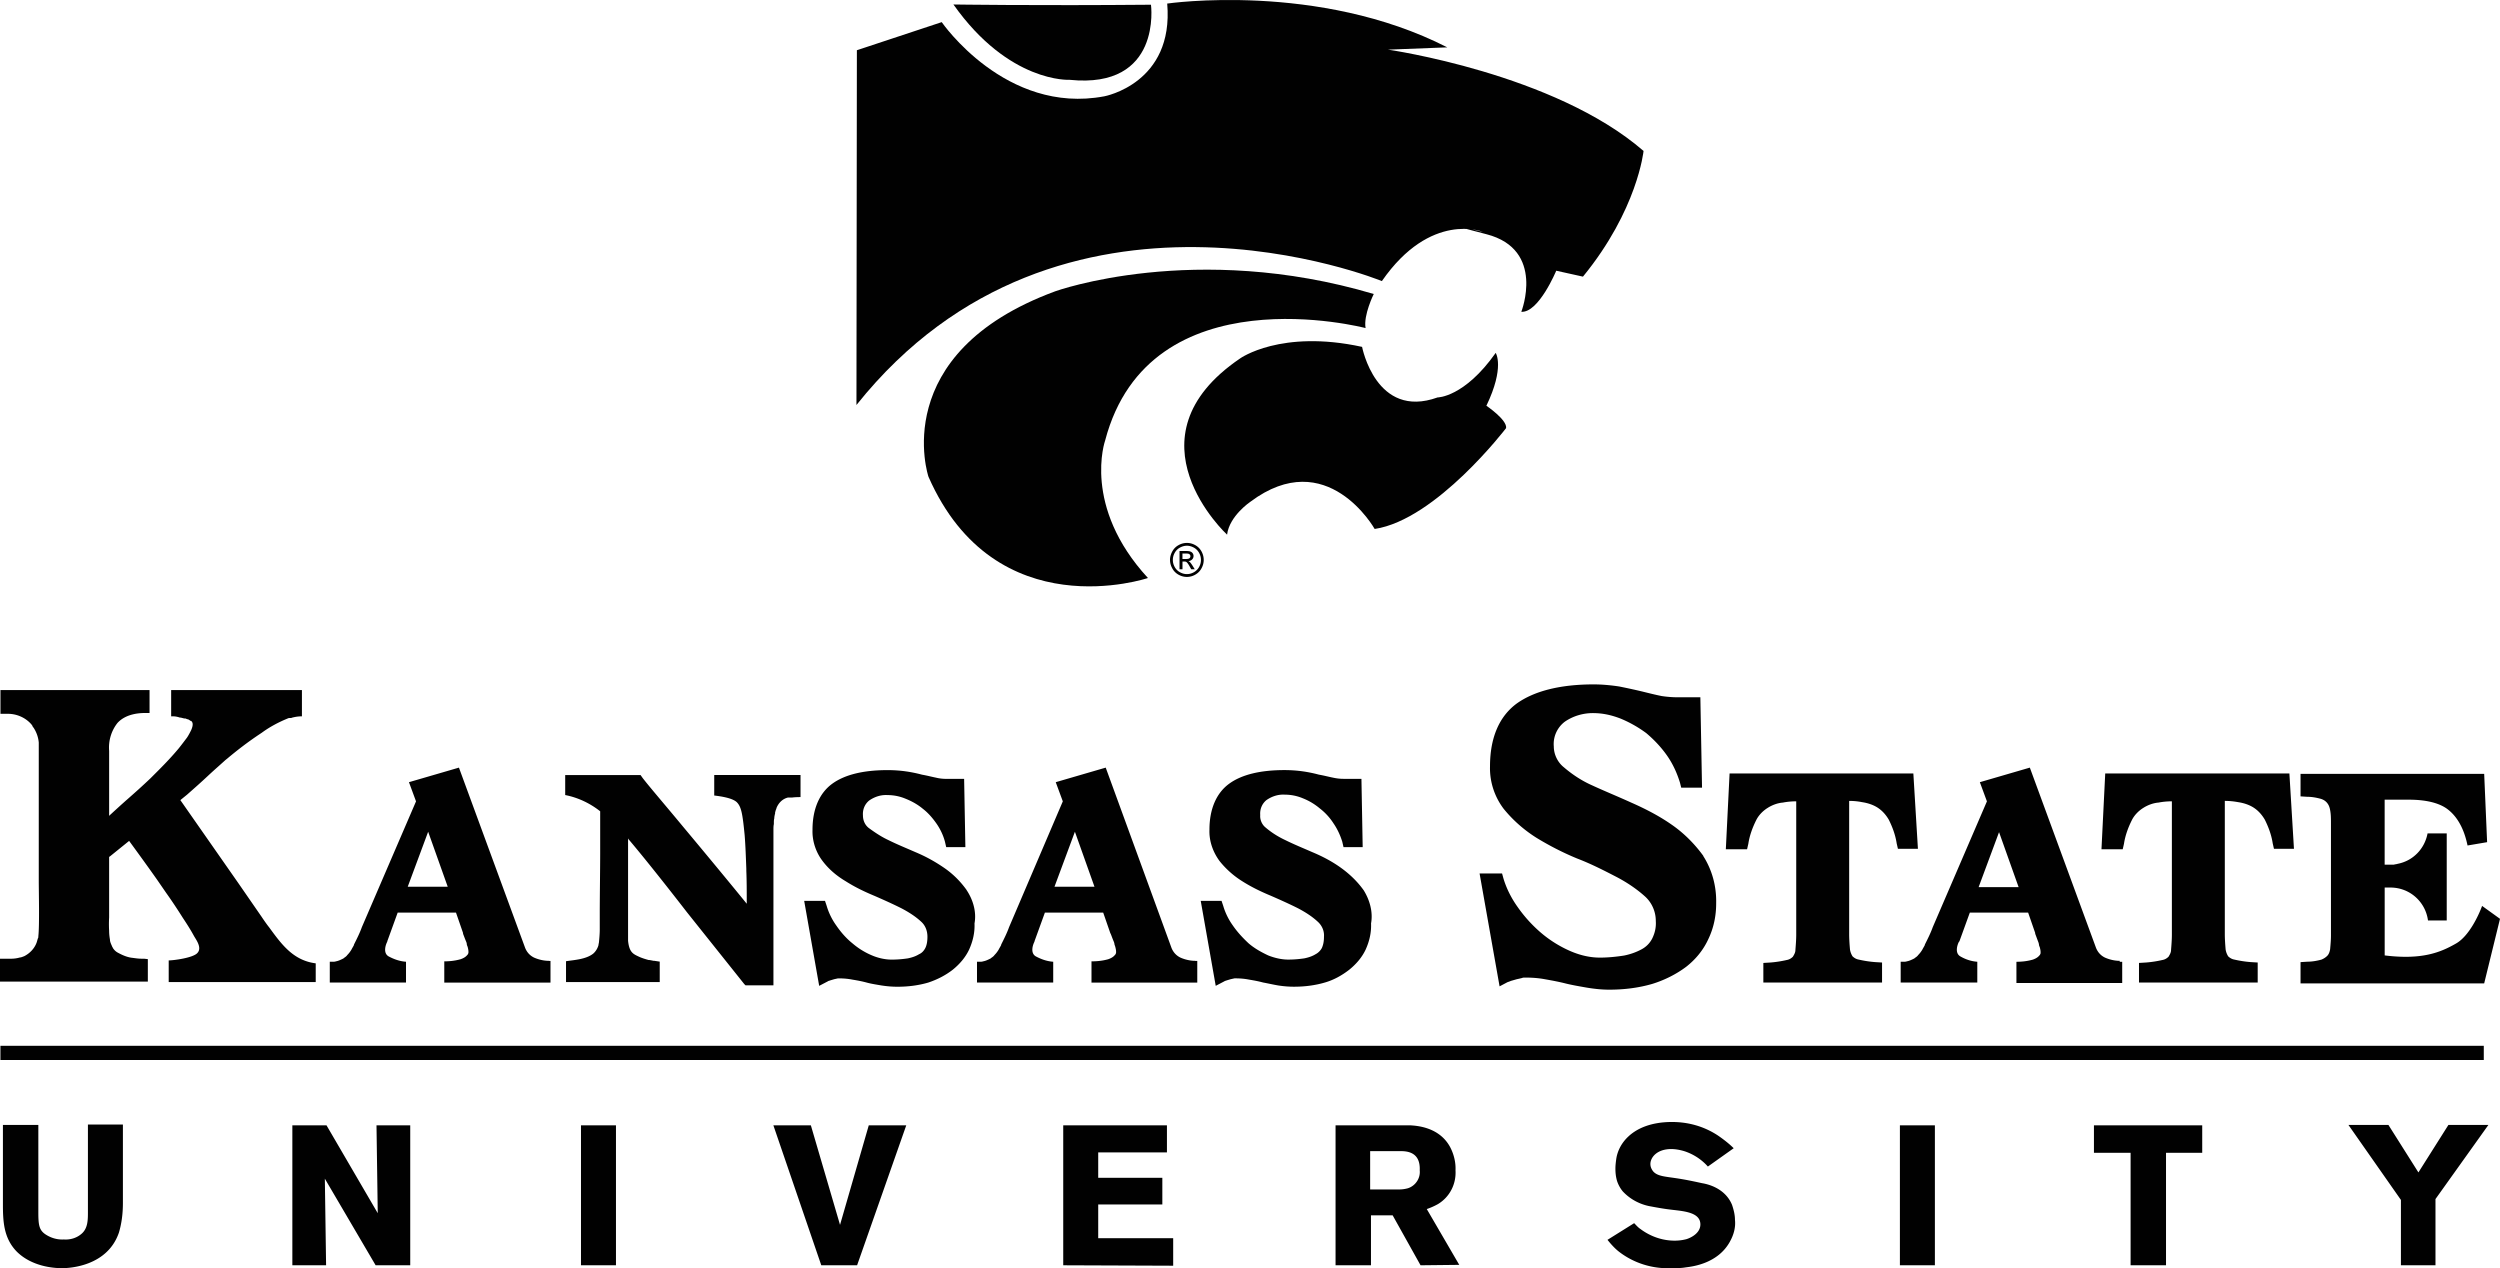
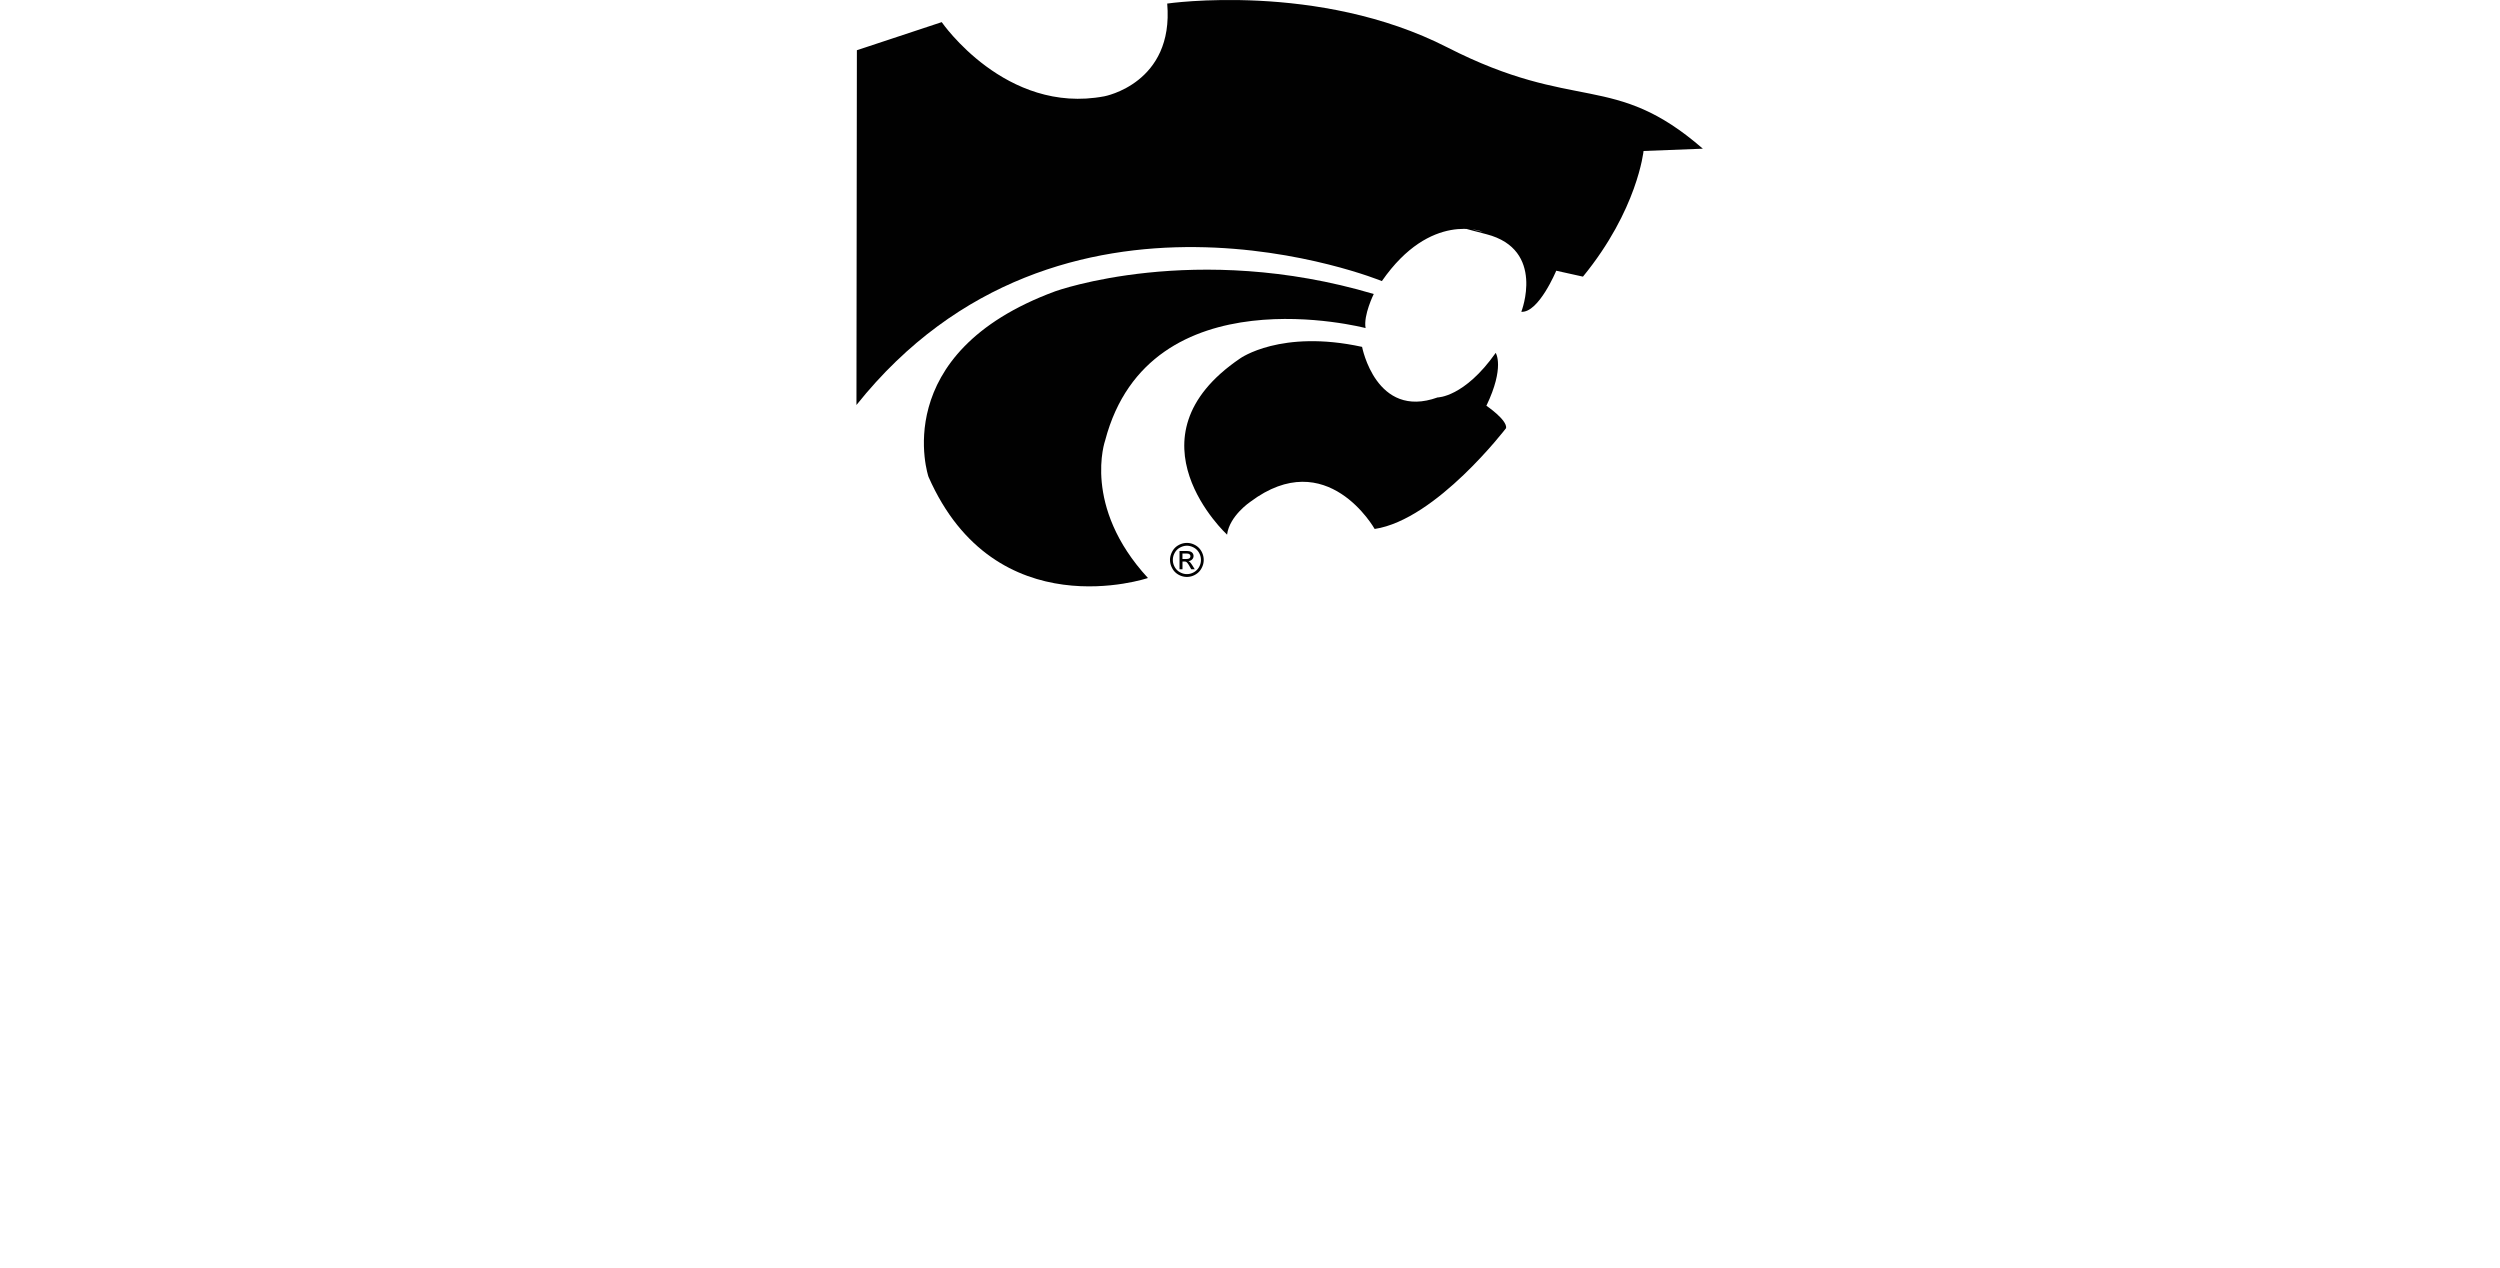
<svg xmlns="http://www.w3.org/2000/svg" id="Layer_1" width="820.33" height="416.156" data-name="Layer 1" version="1.1">
  <defs id="defs1">
    <style id="style1">
      .cls-2{fill:#010101}
    </style>
  </defs>
  <g id="g7" transform="translate(-549.83 -331.919)">
-     <path id="path1" d="M549.97 675.08h814.87v4.65H549.97Zm558.78-62.31c-2.87-3.96-6.42-7.52-10.39-10.25-4.1-2.87-8.61-5.19-13.26-7.24-4.51-2.05-8.88-3.83-12.71-5.6-3.42-1.5-6.56-3.55-9.43-6.01-2.05-1.64-3.28-4.24-3.28-6.83-.27-3.14 1.09-6.15 3.55-8.06 2.73-1.91 6.01-2.87 9.29-2.87 3.28 0 6.15.68 9.02 1.78a39.63 39.63 0 0 1 8.47 4.78c2.6 2.19 4.92 4.65 6.83 7.38 1.91 2.73 3.28 5.74 4.24 8.88l.41 1.64h6.83l-.55-29.65h-7.38c-1.78 0-3.55-.14-5.33-.41-2.05-.41-4.24-.96-6.42-1.5-2.32-.55-4.78-1.09-7.52-1.64-2.73-.41-5.6-.68-8.34-.68-11.07 0-19.54 2.19-25.28 6.29-5.74 4.24-8.75 11.21-8.75 20.63-.14 5.06 1.5 9.98 4.51 13.94 3.01 3.69 6.56 6.83 10.66 9.43 4.24 2.6 8.75 4.92 13.39 6.83 4.65 1.78 8.88 3.96 12.85 6.01 3.42 1.78 6.7 3.96 9.57 6.56 2.19 2.05 3.42 4.92 3.42 7.93.14 2.05-.27 3.96-1.23 5.88-.82 1.5-1.91 2.6-3.42 3.42-1.78.96-3.69 1.64-5.74 2.05-2.6.41-5.33.68-7.93.68-3.42 0-6.7-.82-9.84-2.19-3.42-1.5-6.7-3.55-9.57-6.01a45.045 45.045 0 0 1-7.65-8.47c-2.05-2.87-3.69-6.15-4.65-9.43l-.41-1.5h-7.38l6.56 37.03 2.6-1.37c.41-.14.82-.27 1.09-.41l1.91-.55c.68-.14 1.23-.27 1.78-.41.27-.14.68-.14.96-.14 2.19 0 4.37.14 6.56.55 2.32.41 4.51.82 6.7 1.37 2.19.55 4.65.96 6.97 1.37 2.46.41 4.92.68 7.38.68 4.78 0 9.57-.55 14.21-1.91 3.96-1.23 7.79-3.14 11.07-5.6 3.14-2.46 5.6-5.47 7.24-9.02 1.78-3.69 2.6-7.65 2.6-11.75.14-5.74-1.37-11.07-4.24-15.58zM637.97 636c-.82-1.09-1.5-2.05-2.32-3.28L628 621.65l-18.99-27.19 2.19-1.78c2.32-2.05 4.65-4.1 6.83-6.15 2.19-2.05 4.1-3.69 5.74-5.19l.68-.55c3.42-2.87 6.83-5.47 10.52-7.93l.82-.55c2.6-1.91 5.47-3.42 8.47-4.65.27-.14.55-.14.82-.14h.27l.41-.14c1.09-.27 2.05-.41 3.14-.41v-8.61h-42.91v8.61h.55c.82 0 1.5.14 2.32.41h.27l.55.14.55.14h.41l.68.27h.14c.41.14.68.41.96.55h.14c.27.27.96.82 0 3.01-.41.82-.82 1.64-1.37 2.46-.82 1.09-1.64 2.19-2.73 3.55-2.05 2.46-4.24 4.78-6.56 7.11l-.68.68-2.05 2.05c-2.73 2.6-5.19 4.78-7.52 6.83-2.33 2.05-4.1 3.69-5.74 5.19l-.27.27v-21.32c-.27-3.28.68-6.56 2.73-9.16 2.73-3.01 7.11-3.28 9.16-3.28h1.37v-7.52h-48.92v7.79h2.46c2.87 0 5.74 1.23 7.65 3.42.14.14.27.41.41.55v.14l.41.55c.96 1.5 1.5 3.14 1.64 4.78v45.23c0 3.83.27 14.76-.14 18.31 0 .27 0 .55-.14.68-.14.41-.27.96-.41 1.37-.68 1.91-2.19 3.55-4.1 4.51-.41.14-.96.41-1.37.41-.96.27-1.91.41-2.87.41h-3.69v7.52h48.51v-7.38l-1.23-.14h-.82c-.96 0-1.91-.14-2.87-.27-1.64-.14-3.28-.82-4.78-1.64-.55-.27-1.09-.68-1.5-1.23-.14-.14-.27-.41-.41-.68-.14-.14-.14-.41-.27-.55-.27-.68-.55-1.23-.55-1.91-.14-.82-.27-1.78-.27-2.87-.14-2.32 0-4.37 0-4.37v-19.95h.14l6.42-5.19c2.6 3.55 5.88 8.06 9.16 12.71l3.01 4.37c2.05 2.87 3.83 5.6 5.47 8.2 1.64 2.46 2.73 4.24 3.69 6.01.82 1.37 2.6 3.83 1.09 5.47-1.37 1.64-7.93 2.46-9.43 2.46v7.11h48.24v-6.15c-7.52-.96-11.34-6.42-15.44-12.03zm91.97 11.2c-1.64 0-3.42-.41-4.92-1.09-1.37-.68-2.32-1.78-2.87-3.14l-21.73-59.17-16.4 4.78 2.32 6.29-17.77 41.27c-.68 1.91-1.64 3.83-2.6 5.74v.14c-.27.55-.55.96-.82 1.5-.41.68-.82 1.23-1.37 1.78-.27.41-.68.68-1.09.96l-.14.14c-.82.41-1.64.82-2.46.96-.41.14-.68.14-1.09.14h-.96v6.83h25.01v-6.83c-2.05-.14-3.96-.82-5.74-1.78-2.05-1.23-.68-4.37-.41-4.78v-.14l3.42-9.43h19.13l2.32 6.7v.27c.14.27.55 1.5 1.09 2.73l.14.55v.14c0 .14.14.55.27.82.14.55.27 1.09.27 1.64 0 .27 0 .55-.14.68 0 .14-.14.27-.27.41-.55.68-1.37 1.09-2.19 1.37l-.55.14c-1.64.41-3.28.55-4.78.55v6.97h34.85v-7.11h-.55zm-46.32-24.32 6.7-18.04 6.42 18.04zm258.41 24.32c-1.64 0-3.42-.41-4.92-1.09-1.37-.68-2.32-1.78-2.87-3.14l-21.59-59.17-16.4 4.78 2.32 6.29-17.63 41.27c-.68 1.91-1.64 3.83-2.6 5.74v.14c-.27.55-.55.96-.82 1.5-.41.68-.82 1.23-1.37 1.78-.27.41-.68.68-1.09.96l-.14.14c-.82.41-1.64.82-2.46.96-.41.14-.68.14-1.09.14h-.96v6.83h25.01v-6.83c-2.05-.14-3.96-.82-5.74-1.78-2.05-1.23-.68-4.37-.41-4.78v-.14l3.42-9.43h19.13l2.32 6.7.14.27c.14.27.55 1.5 1.09 2.73l.14.55v.14l.27.82c.14.55.27 1.09.27 1.64 0 .27 0 .55-.14.68 0 .14-.14.27-.27.41-.55.68-1.37 1.09-2.19 1.37l-.55.14c-1.64.41-3.28.55-4.92.55v6.97h34.71v-7.11h-.68zm-46.19-24.32 6.7-18.04 6.42 18.04zm-111.65-36.63v6.7c2.19.27 6.15.82 7.52 2.32 1.37 1.5 1.78 3.69 2.46 10.66.27 3.28.41 7.38.55 11.07v.68c.14 3.28.14 6.56.14 9.7v1.09c-4.65-5.74-13.12-15.99-20.77-25.14-5.88-7.11-11.07-13.12-13.39-16.13l-.68-.96h-24.73v6.56c4.24.82 8.2 2.73 11.48 5.33v13.67c0 5.06-.14 14.49-.14 19.81v5.33c0 1.37-.14 2.87-.27 4.24l-.14.68v.14c-.27 1.09-.96 2.19-1.78 2.87-2.46 1.91-6.42 2.05-8.88 2.46v6.83h30.75v-6.7l-1.78-.27h-.27c-.68-.14-1.23-.27-1.64-.27-.96-.27-1.91-.55-2.87-.96-2.05-.96-3.42-1.37-3.83-5.33v-33.62l.14.27c7.65 9.02 19.13 23.91 19.13 23.91l18.86 23.64.41.41h9.16V604.4c0-.82 0-1.5.14-2.05v-.41c0-.55 0-.96.14-1.5 0-.55.14-1.09.27-1.64 0-.27 0-.55.14-.68 0-.27.14-.55.27-.82v-.14c.68-1.78 2.05-3.14 3.83-3.55h1.37c1.09-.14 2.32-.14 2.73-.14v-7.24h-28.29zm82.82 37.72c-2.05-2.87-4.51-5.33-7.52-7.38s-6.01-3.69-9.29-5.06c-3.14-1.37-6.15-2.6-8.88-3.96-2.32-1.09-4.37-2.46-6.42-3.96-1.23-.96-1.91-2.46-1.91-4.1-.14-1.91.55-3.69 2.05-4.92 1.78-1.23 3.83-1.91 6.01-1.78 2.05 0 4.1.41 6.01 1.23 2.05.82 3.96 1.91 5.6 3.28 1.78 1.37 3.28 3.14 4.51 4.92 1.23 1.78 2.19 3.83 2.73 5.88l.41 1.78h6.29l-.41-22.41h-5.88c-1.23 0-2.32-.14-3.42-.41-1.37-.27-2.87-.68-4.51-.96-1.5-.41-3.42-.82-5.33-1.09-1.91-.27-3.96-.41-6.01-.41-7.93 0-14.08 1.5-18.18 4.51s-6.42 8.2-6.42 15.03c-.14 3.69 1.09 7.38 3.28 10.25 2.05 2.73 4.65 4.92 7.65 6.7 3.01 1.91 6.15 3.42 9.43 4.78 3.14 1.37 6.15 2.73 8.88 4.1 2.32 1.23 4.51 2.6 6.42 4.37 1.37 1.23 2.05 3.01 2.05 4.92 0 1.23-.14 2.6-.68 3.69-.41.82-1.09 1.64-2.05 2.05-1.09.68-2.32 1.09-3.69 1.37-1.78.27-3.55.41-5.33.41-2.19 0-4.51-.55-6.42-1.37-2.32-.96-4.51-2.32-6.42-3.96-2.05-1.64-3.83-3.69-5.33-5.88-1.37-1.91-2.46-4.1-3.14-6.42l-.55-1.64h-6.83l4.92 27.88 2.87-1.5c.14-.14.41-.14.68-.27l1.37-.41 1.23-.27h.41c1.5 0 3.01.14 4.37.41 1.64.27 3.14.55 4.65.96 1.5.41 3.28.68 4.92.96 1.78.27 3.42.41 5.19.41 3.42 0 6.83-.41 10.11-1.37 2.87-.96 5.6-2.32 8.06-4.24 2.19-1.78 4.1-3.96 5.33-6.56 1.23-2.73 1.91-5.6 1.78-8.61.68-3.69-.41-7.65-2.6-10.93zm130.23 0c-2.05-2.87-4.65-5.33-7.52-7.38-2.87-2.05-6.01-3.69-9.29-5.06-3.14-1.37-6.15-2.6-8.88-3.96-2.32-1.09-4.51-2.46-6.42-4.1-1.23-.96-1.91-2.6-1.78-4.1-.14-1.91.55-3.69 2.05-4.92 1.78-1.23 3.83-1.91 6.01-1.78 2.05 0 4.1.41 6.01 1.23 2.05.82 3.83 1.91 5.47 3.28a19.42 19.42 0 0 1 4.51 4.92c1.23 1.78 2.19 3.83 2.87 6.01l.41 1.78h6.29l-.41-22.41h-5.88c-1.23 0-2.32-.14-3.55-.41-1.37-.27-2.87-.68-4.51-.96-1.5-.41-3.42-.82-5.33-1.09-1.91-.27-3.96-.41-6.01-.41-7.93 0-14.08 1.5-18.17 4.51-4.1 3.01-6.42 8.2-6.42 15.03-.14 3.69 1.09 7.24 3.28 10.25 2.05 2.6 4.65 4.92 7.52 6.7 3.01 1.91 6.15 3.42 9.43 4.78 3.14 1.37 6.15 2.73 8.88 4.1 2.32 1.23 4.51 2.6 6.42 4.37 1.37 1.23 2.19 3.01 2.05 4.92 0 1.23-.14 2.46-.68 3.69-.41.82-1.23 1.64-2.05 2.05-1.09.68-2.32 1.09-3.69 1.37-1.78.27-3.55.41-5.33.41-2.19 0-4.51-.55-6.56-1.37-2.32-1.09-4.51-2.32-6.42-3.96-1.91-1.78-3.69-3.69-5.19-5.88-1.37-1.91-2.46-4.1-3.14-6.42l-.55-1.64h-6.83l4.92 27.88 2.87-1.5c.14-.14.41-.14.68-.27l1.37-.41 1.23-.27h.41c1.5 0 3.01.14 4.37.41 1.64.27 3.14.55 4.65.96 1.5.27 3.28.68 4.92.96 1.78.27 3.42.41 5.19.41 3.42 0 6.83-.41 10.11-1.37 2.87-.82 5.6-2.32 8.06-4.24 2.19-1.78 4.1-3.96 5.33-6.56 1.23-2.73 1.91-5.6 1.78-8.61.68-3.69-.41-7.65-2.46-10.93zm303.78-38.26h-60.4l-1.23 24.87h6.97l.41-1.78c.41-2.73 1.37-5.33 2.6-7.79.82-1.64 2.19-3.01 3.69-3.96 1.5-.96 3.28-1.64 5.06-1.78 1.37-.27 2.87-.41 4.37-.41v43.73c0 1.64-.14 3.42-.27 5.06 0 .82-.41 1.5-.82 2.19-.55.55-1.23.96-2.05 1.09-1.78.41-3.55.68-5.33.82l-2.32.14v6.42h38.95v-6.56l-2.32-.14c-1.78-.14-3.55-.41-5.33-.82-.82-.14-1.5-.55-2.05-1.09-.41-.68-.68-1.37-.82-2.19-.14-1.64-.27-3.42-.27-5.06v-43.73c1.5 0 2.87.14 4.37.41 1.78.27 3.55.82 5.06 1.78 1.5.96 2.73 2.32 3.69 3.96 1.23 2.46 2.19 5.06 2.6 7.79l.41 1.78h6.56l-1.5-24.73zm-55.62 61.49c-1.64 0-3.42-.41-4.92-1.09-1.37-.68-2.32-1.78-2.87-3.14l-21.73-59.17-16.4 4.78 2.32 6.29-17.77 41.27c-.68 1.91-1.64 3.83-2.6 5.74v.14c-.27.55-.55.96-.82 1.5-.41.68-.82 1.23-1.37 1.78-.27.41-.68.68-1.09.96l-.14.14c-.82.41-1.64.82-2.46.96-.41.14-.68.14-1.09.14h-.96v6.83h25.14v-6.83c-2.05-.14-3.96-.82-5.6-1.78-2.05-1.23-.68-4.37-.41-4.78l.14-.14 3.42-9.43h19.13l2.32 6.7v.27c.14.27.55 1.5 1.09 2.87 0 .14.14.41.14.55v.14c0 .14.14.55.27.82.14.55.27 1.09.27 1.64 0 .27 0 .55-.14.68 0 .14-.14.27-.27.41-.55.68-1.37 1.09-2.19 1.37l-.55.14c-1.64.41-3.28.55-4.78.55v6.97h34.71v-6.97h-.82v-.27zm-46.32-24.19 6.7-18.04 6.42 18.04zm-21.46-37.3h-60.26l-1.23 24.87h6.97l.41-1.78c.41-2.73 1.37-5.33 2.6-7.79.82-1.64 2.19-3.01 3.69-3.96 1.5-.96 3.28-1.64 5.06-1.78 1.37-.27 2.87-.41 4.37-.41v43.73c0 1.64-.14 3.42-.27 5.06 0 .82-.41 1.5-.82 2.19-.55.55-1.23.96-2.05 1.09-1.78.41-3.55.68-5.33.82l-2.32.14v6.42h38.95v-6.56l-2.32-.14c-1.78-.14-3.55-.41-5.33-.82-.82-.14-1.5-.55-2.05-1.09-.41-.68-.68-1.37-.82-2.19-.14-1.64-.27-3.42-.27-5.06v-43.73c1.5 0 2.87.14 4.24.41 1.78.27 3.55.82 5.06 1.78 1.5.96 2.73 2.32 3.69 3.96 1.23 2.46 2.19 5.06 2.6 7.79l.41 1.78h6.56l-1.5-24.73zm186.67 43.45c-1.09 3.01-4.24 9.84-8.47 12.3-5.19 3.01-11.34 5.47-23.5 3.96v-22.27h1.91c6.29 0 11.48 4.65 12.3 10.8h6.15v-28.56h-6.29c-.96 5.06-4.78 9.02-9.84 9.98-.41.14-.82.14-1.23.27h-3.01v-21.32h7.24c1.78 0 8.47-.14 12.85 2.73 5.06 3.42 6.56 9.7 7.11 12.3l6.42-1.09-.96-22.41h-60.26v7.38l2.19.14c1.5 0 3.01.27 4.51.68.82.27 1.5.68 2.05 1.37.55.69.82 1.5.96 2.32.27 1.37.27 2.87.27 4.37v36.76c0 1.5-.14 3.01-.27 4.51-.14.82-.41 1.64-.96 2.19s-1.23.96-1.91 1.23c-1.5.41-3.14.68-4.65.68l-2.19.14v6.97h60.26l5.19-21.18-5.88-4.24zM588.78 736.57c-3.83 10.8-15.99 11.48-18.58 11.48-2.05 0-9.7-.27-14.9-5.47-4.37-4.51-4.51-10.11-4.51-15.85v-25.69h11.62v28.7c0 4.1.27 5.74 2.19 7.11 1.78 1.23 3.96 1.91 6.15 1.78 2.05.14 4.1-.41 5.74-1.78 2.19-1.78 2.19-4.65 2.19-7.24v-28.7h11.48v25.69c0 3.55-.41 6.83-1.37 9.98zm84.31 10.53-16.67-28.42.41 28.42h-11.07v-45.92h11.21l16.81 28.83-.41-28.83h11.07v45.92H673.1Zm67.38 0v-45.92h11.48v45.92zm90.6 0h-11.75l-15.72-45.92h12.3l9.57 32.66 9.43-32.66h12.3zm67.64 0v-45.92h34.03v8.88h-22.55v8.34h21.04v8.75h-21.04v11.07h24.6v9.02zm117.25 0-9.16-16.4h-7.11v16.4h-11.62v-45.92h24.6c2.05.14 9.43.55 12.98 7.11 1.23 2.32 1.91 5.06 1.78 7.65.27 4.51-1.91 8.75-5.74 11.07-1.23.68-2.46 1.23-3.69 1.64l10.66 18.31-12.71.14zm-6.7-37.45h-9.84v12.57h9.43c1.09 0 2.05-.14 3.01-.41 2.46-.82 4.1-3.28 3.83-5.88.27-6.15-4.37-6.29-6.42-6.29zm108.23 29.66c-3.96 7.24-12.3 8.2-14.49 8.47-1.5.27-3.14.27-4.65.27-6.29.27-12.44-1.64-17.36-5.47-1.37-1.09-2.6-2.46-3.69-3.83l8.75-5.47c.68.68 1.23 1.37 2.05 1.91 3.28 2.46 7.24 3.83 11.21 3.83 1.23 0 2.46-.14 3.55-.41.27 0 4.92-1.37 4.92-4.92 0-4.24-6.15-4.37-10.25-4.92-2.19-.27-4.37-.68-6.56-1.09-3.28-.68-6.29-2.32-8.61-4.78-.82-.96-1.5-2.19-1.91-3.42-.41-1.37-.55-2.73-.55-4.1 0-1.09.14-2.19.27-3.14.41-2.87 1.91-5.47 3.96-7.38 2.32-2.19 6.7-4.78 14.35-4.78 5.47 0 10.66 1.5 15.17 4.51 1.78 1.23 3.55 2.6 5.06 4.1l-8.47 6.01c-2.05-2.32-4.78-4.1-7.79-5.06-1.37-.41-2.87-.68-4.24-.68-4.65 0-6.83 2.73-6.83 4.92 0 .96.41 1.78.96 2.46 1.5 1.64 4.1 1.64 8.34 2.32 2.6.41 5.19.96 7.65 1.5 1.64.27 7.52 1.5 9.84 7.11.55 1.64.96 3.28.96 4.92.27 2.46-.41 4.92-1.64 7.11zm55.76 7.79v-45.92h11.48v45.92zm87.32-36.9v36.9h-11.62v-36.9h-12.03v-9.02h35.53v9.02h-11.89zm88.42 15.17v21.73h-11.34v-21.45l-17.22-24.6h13.12l9.84 15.58 9.84-15.58h13.12z" class="cls-2" />
    <g id="g6">
-       <path id="path2" d="M1089.13 381.46s-1.93 19.29-19.88 41.23l-8.77-1.94s-5.75 13.86-11.46 13.48c0 0 8.03-20.42-11.41-25.45-19.45-5.04-1.14-.78-1.14-.78s-17.16-6.96-33.2 16.15c0 0-105.44-43.29-172.41 40.66L831 348.4l27.84-9.22s20.95 30.48 53.36 24.34c0 0 22.89-4.21 20.63-30.43 0 0 49.59-7.26 91.9 14.37l-19.45.75s54.53 7.78 83.86 33.25" class="cls-2" />
-       <path id="path3" d="M862.67 333.39s27.07.42 64.83.08c0 0 3.78 27.76-26.71 24.64 0 0-19.84 1.14-38.11-24.72" class="cls-2" />
+       <path id="path2" d="M1089.13 381.46s-1.93 19.29-19.88 41.23l-8.77-1.94s-5.75 13.86-11.46 13.48c0 0 8.03-20.42-11.41-25.45-19.45-5.04-1.14-.78-1.14-.78s-17.16-6.96-33.2 16.15c0 0-105.44-43.29-172.41 40.66L831 348.4l27.84-9.22s20.95 30.48 53.36 24.34c0 0 22.89-4.21 20.63-30.43 0 0 49.59-7.26 91.9 14.37s54.53 7.78 83.86 33.25" class="cls-2" />
      <path id="path4" d="M1000.6 428.4s-3.44 6.93-2.68 11.17c0 0-70.91-18.59-85.46 36.9 0 0-7.65 21.57 14.05 45.11 0 0-49.97 16.91-72.02-33.23 0 0-13.69-40.49 41.63-60.86 0 0 45.78-16.53 104.49.9" class="cls-2" />
      <path id="path5" d="M996.77 445.73s4.55 23.9 24.78 16.6c0 0 8.76.01 19.07-14.62 0 0 3.05 4.64-3.06 17.35 0 0 6.86 4.63 6.47 7.33 0 0-22.91 30.04-43.13 33.1 0 0-15.6-27.77-40.79-8.92 0 0-6.88 4.62-7.64 10.79 0 0-34.28-31.65 4.27-57.82 0 0 13.35-9.62 40.04-3.8" class="cls-2" />
      <path id="path6" d="M937.83 513.55v1.79H939c.56 0 .93-.07 1.14-.25.2-.16.3-.39.3-.65 0-.18-.04-.34-.14-.47-.1-.15-.24-.24-.41-.32-.17-.06-.5-.1-.96-.1h-1.09zm0 5.17h-.96v-6h2.05c.69 0 1.21.06 1.52.18.31.11.56.3.75.57a1.57 1.57 0 0 1-.19 2.02c-.31.32-.72.51-1.23.55.2.09.38.2.5.32.24.23.53.64.88 1.19l.72 1.17h-1.15l-.54-.95c-.42-.75-.75-1.21-1.01-1.4-.17-.14-.42-.2-.77-.2h-.56v2.54zm1.46-7.73c-.78 0-1.53.21-2.27.61s-1.31.97-1.72 1.71c-.42.75-.62 1.52-.62 2.34 0 .82.2 1.58.61 2.32.41.73.98 1.31 1.71 1.71.73.41 1.49.62 2.29.62s1.55-.2 2.29-.62c.73-.41 1.3-.98 1.71-1.71.41-.74.61-1.52.61-2.32 0-.8-.2-1.59-.62-2.34-.42-.74-.99-1.31-1.72-1.71-.74-.4-1.49-.61-2.27-.61m0-.92c.92 0 1.83.23 2.71.71.89.49 1.57 1.17 2.07 2.06.49.9.74 1.83.74 2.8 0 .97-.24 1.88-.73 2.77-.48.9-1.17 1.58-2.05 2.08a5.5 5.5 0 0 1-2.74.74c-.95 0-1.87-.25-2.76-.74-.88-.5-1.56-1.18-2.04-2.08-.5-.89-.74-1.8-.74-2.77s.26-1.9.76-2.8c.49-.89 1.17-1.58 2.07-2.06a5.58 5.58 0 0 1 2.72-.71" class="cls-2" />
    </g>
  </g>
</svg>